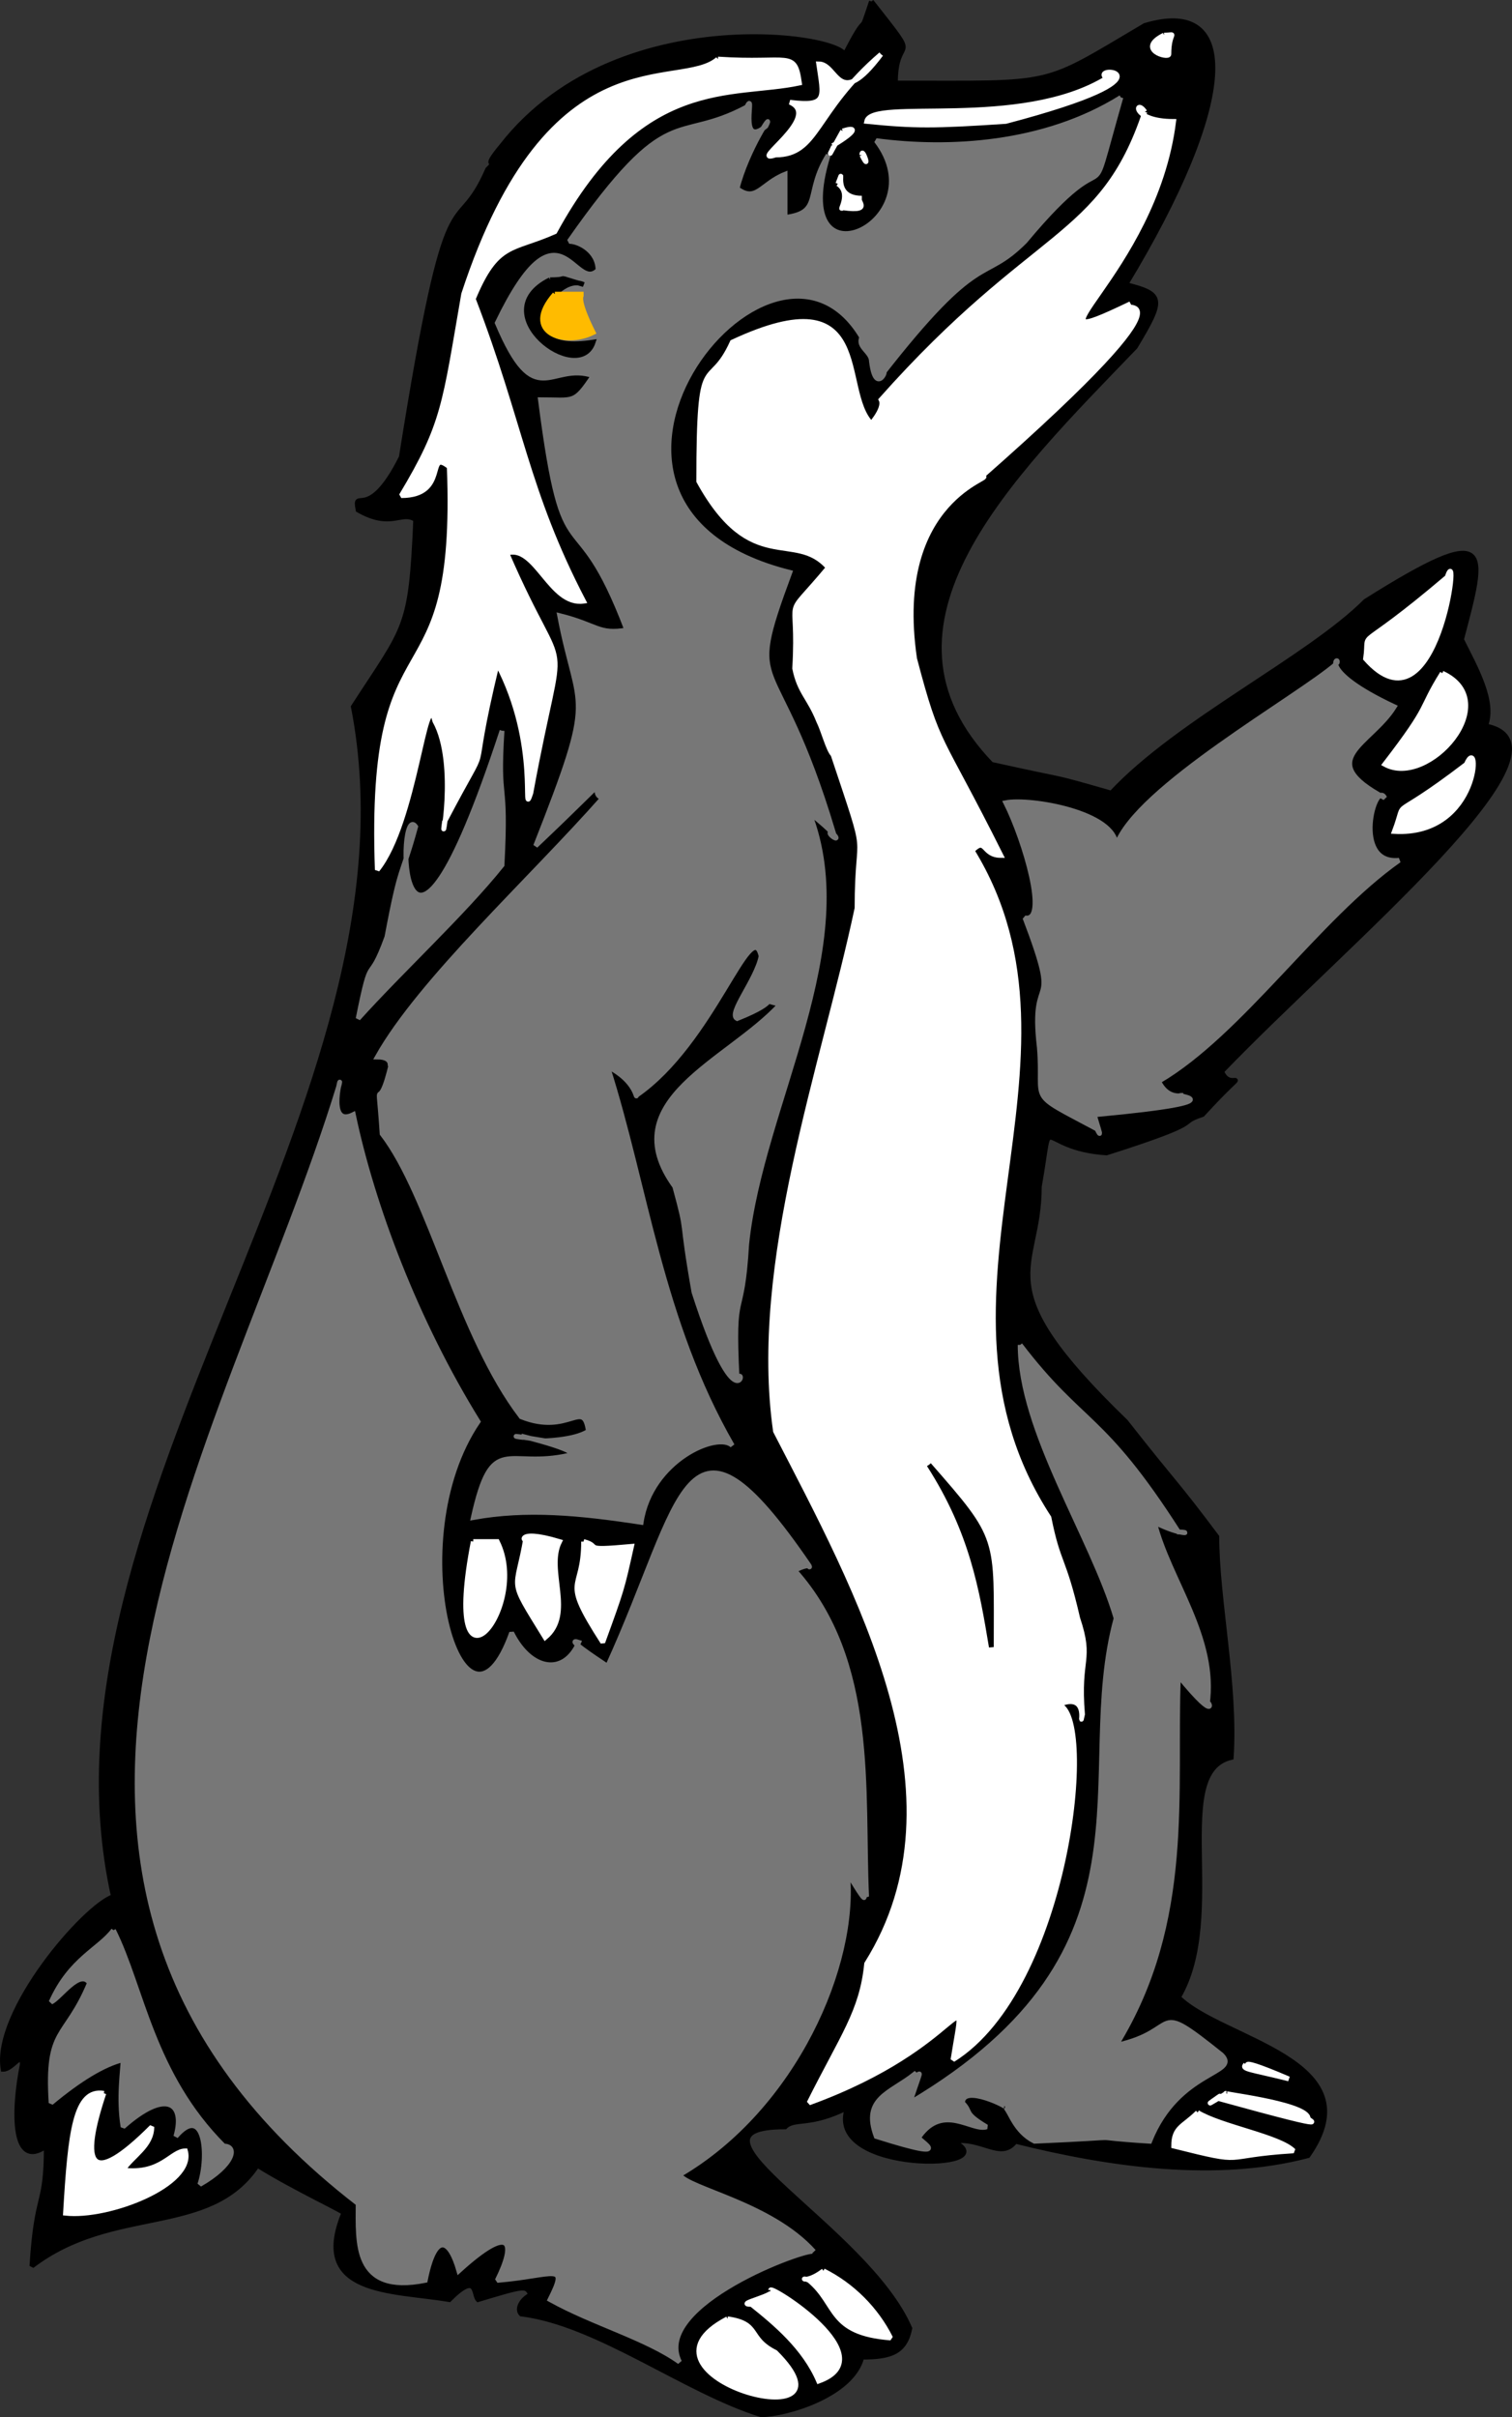
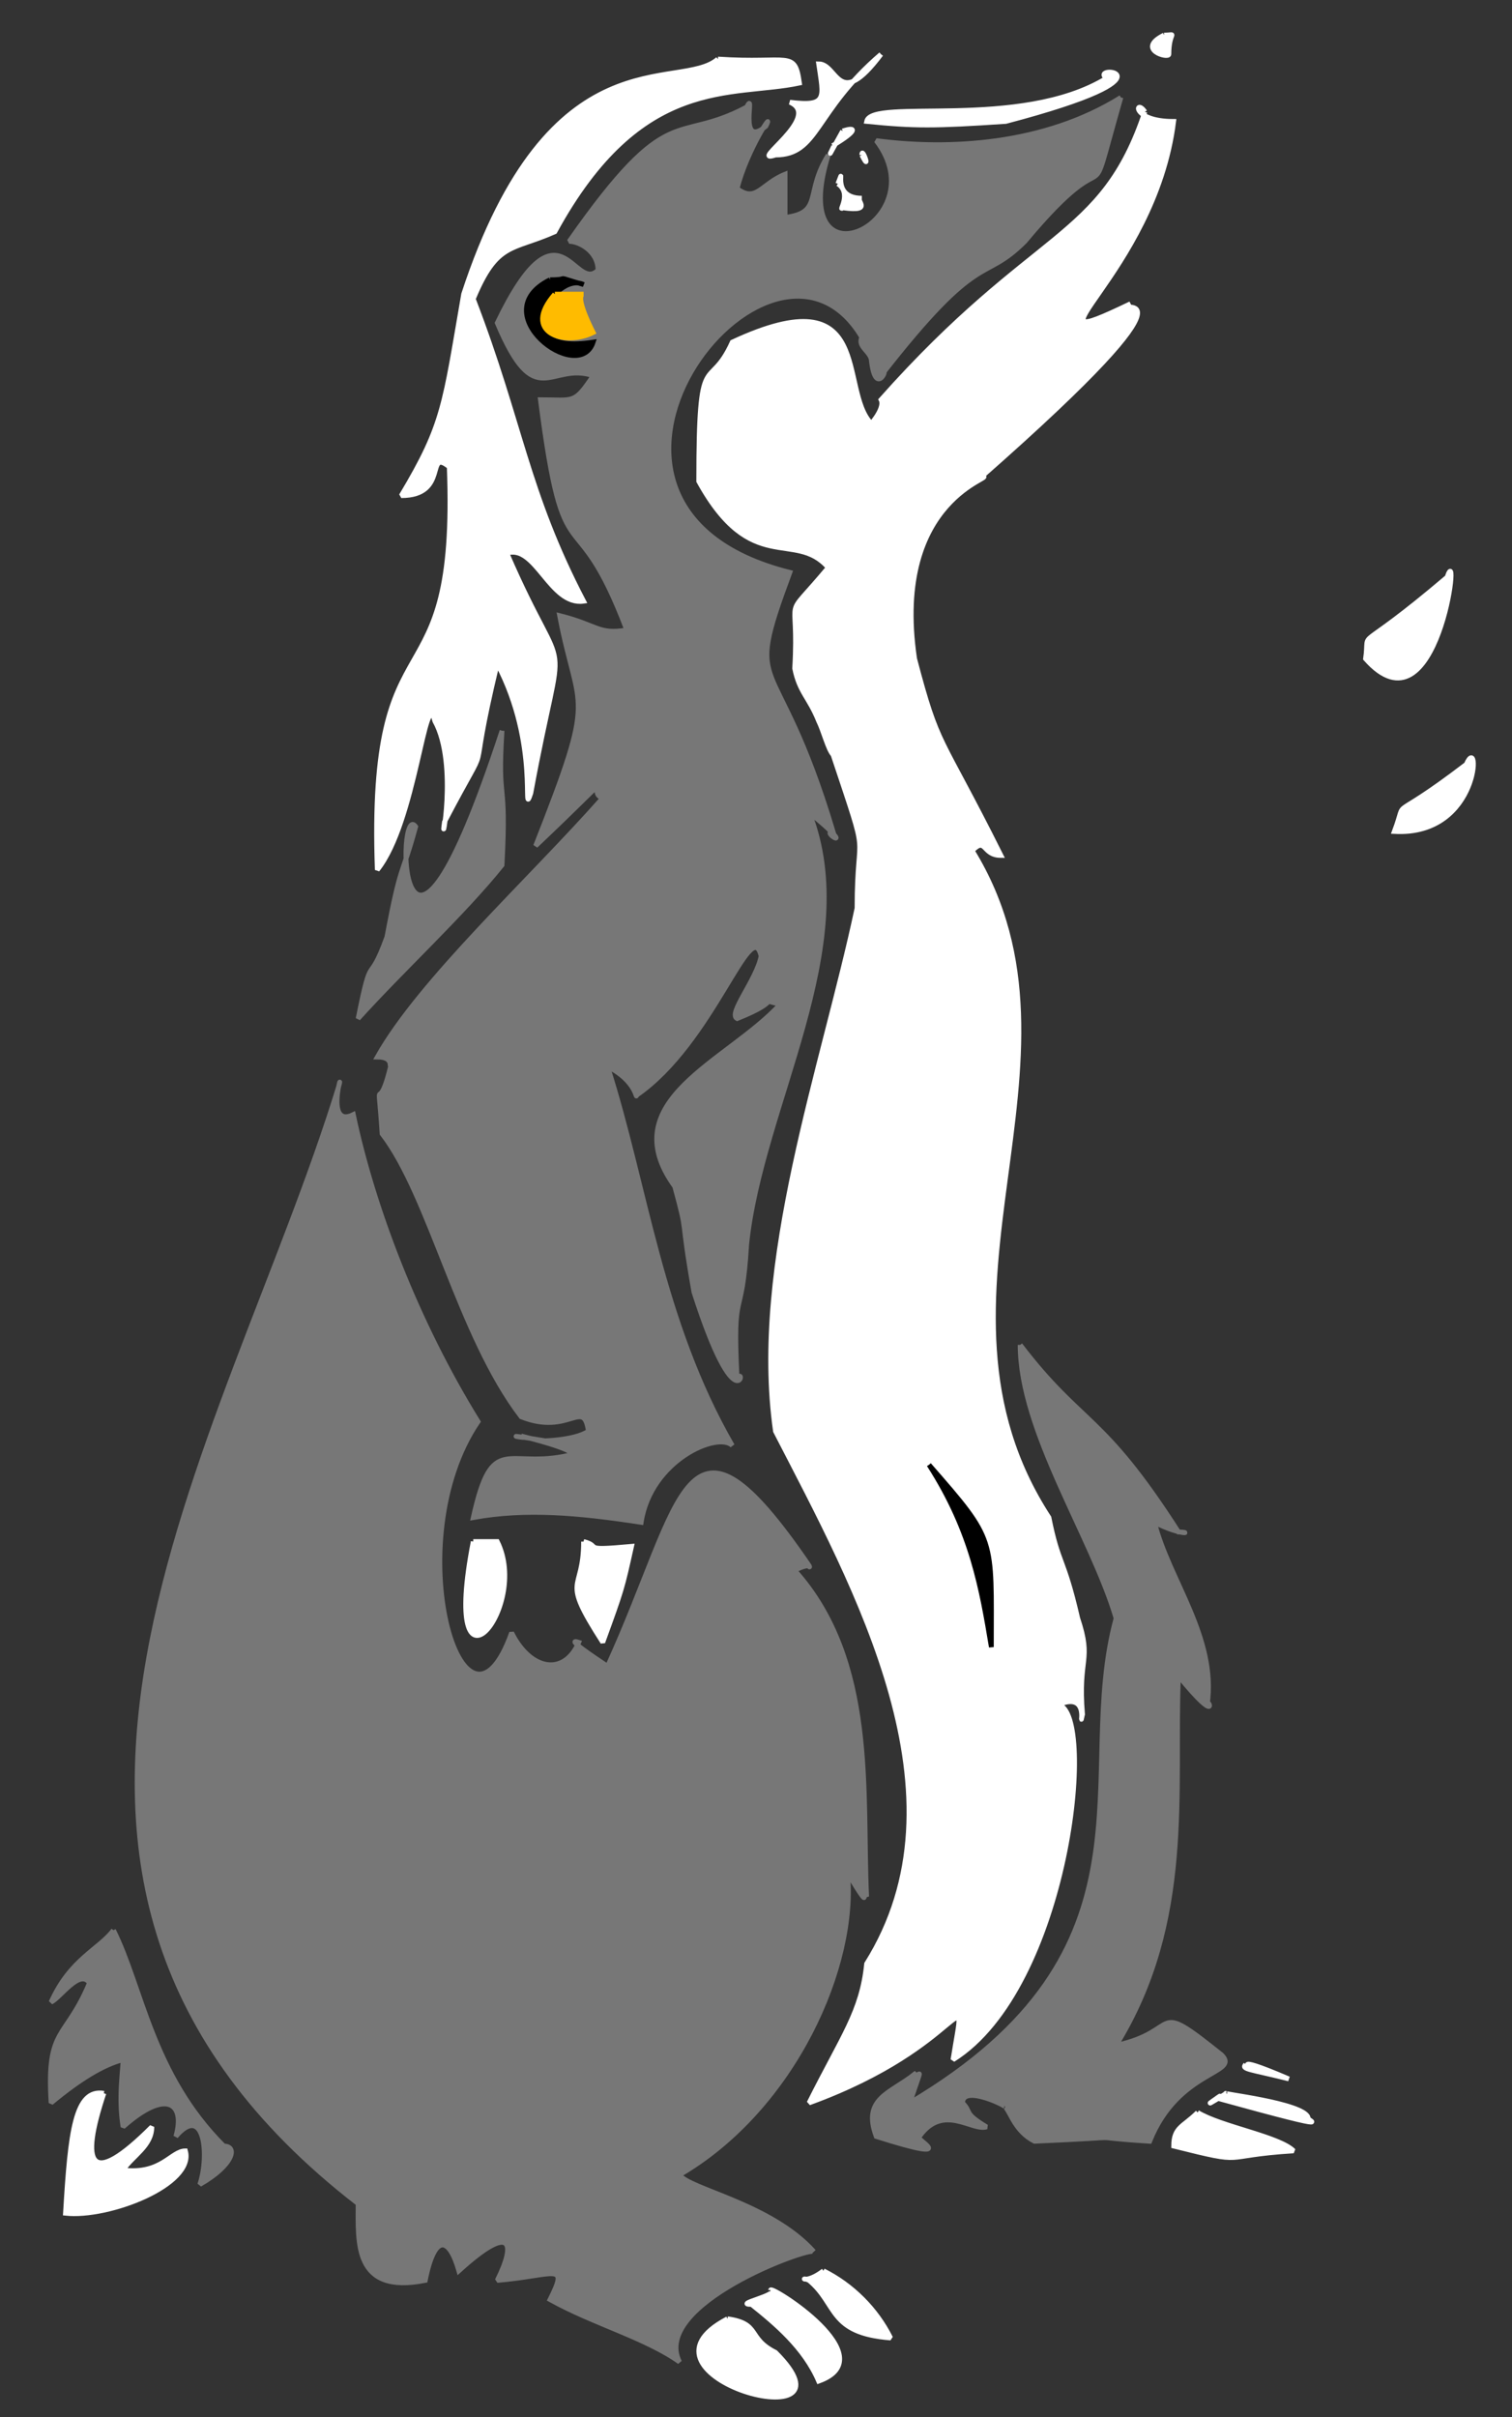
<svg xmlns="http://www.w3.org/2000/svg" width="315.177" height="503.809" version="1.2">
  <rect width="100%" height="100%" fill="#333333" stroke="none" />
  <g fill="none" stroke="#000" stroke-miterlimit="2" font-family="'Sans Serif'" font-size="12.5" font-weight="400">
-     <path fill="#000" d="M181.65.309c11 14 5 6 5 17 34 0 30 1 52-12 20-6 19 16-4 54 8 2 8 3 2 13-26 27-58 58-30 87 18 4 11 2 25 6 14-15 41-28 53-40 27-17 25-11 20 8 3 6 7 13 5 18 21 4-29 45-55 72 2 5 7-3-4 9-6 2 2 1-20 8-15-1-11-10-14 7 0 18-12 20 18 49 11 14 10 12 19 24 0 13 4 31 3 46-13 3-1 33-11 50 9 9 41 13 27 33-19 5-41 2-61-3-3 4-7-1-13 0 12 6-27 7-22-7-8 4-11 2-13 4-25 0 17 21 26 42-1 5-4 6-10 6-2 8-16 12-21 12-16-5-34-19-50-21-1-1 0-3 2-4-1-2-1-2-11 1-1-1 0-6-6 0-12-2-29-1-22-18 1 0-10-5-18-10-10 15-30 8-47 21 1-16 3-12 3-25-7 5-7-7-5-17 0-3-2 1-4 1-2-12 17-34 23-36-18-81 66-166 50-248 11-17 12-16 13-39-3-2-5 2-12-2-1-5 2 3 9-11 10-63 11-44 18-60 3-3-2 1 3-5 25-32 77-22 71-18 6-12 3-3 6-12" vector-effect="non-scaling-stroke" />
    <path fill="#fff" stroke="#fff" d="M242.65 7.309c3 0 1-1 1 4 0 1-7-1-1-4m-59 4c-14 12-13 21-22 21-6 2 10-8 3-11 8 1 7-1 6-8 4 0 4 10 13-2" vector-effect="non-scaling-stroke" />
    <path fill="#fff" stroke="#fff" d="M149.65 12.309c15 1 16-2 17 5-14 3-33-2-51 31-9 4-12 2-17 14 10 26 11 40 23 63-7 1-10-12-16-10 13 30 12 12 5 50-2 6 2-10-7-27-7 29 0 12-11 33-1 7 3-12-2-21-2-8-4 21-12 31-2-56 17-32 15-84-5-4 0 6-10 6 9-15 9-19 13-42 18-55 45-42 53-49m81 4c-4-3 17-1-21 9-15 1-19 1-29 0 1-5 32 2 50-9" vector-effect="non-scaling-stroke" />
    <path fill="#777" stroke="#777" d="M233.65 20.309c-8 28 0 6-20 30-9 9-9 1-30 28 2-3-1 5-2-3 0-2-3-3-2-5-19-32-71 35-15 49-10 27-3 14 9 54-3 0 6 5-5-4 11 28-10 61-13 90-1 17-3 8-2 28 2-3 0 10-9-18-3-17-1-11-4-22-13-18 11-26 22-38-5-1 1-1-9 3-2-1 4-8 5-13-2-9-10 18-26 29 0 1 0-3-6-6 8 25 11 53 26 79-3-3-17 3-19 16-13-2-24-3-35-1 4-18 7-10 20-13 1 0 2-1-10-4 3 1-7-1 5 1-1 0 6 0 9-2-1-7-4 1-14-3-13-17-19-46-29-59-1-15-1-2 2-15-1 2 1-1-3-1 9-16 32-37 47-54-4-1 5-8-14 10 13-33 9-27 5-48 8 2 8 4 14 3-11-29-13-9-18-48 7 0 7 1 11-5-9-3-12 8-20-11 13-27 16-6 21-11 0-4-4-6-6-6 21-30 22-20 37-28 2-4-2 9 4 4 2-4-4 5-6 13 4 3 5-1 10-3v9c8-1 4-5 9-13-9 29 23 14 10-3 15 2 35 1 51-9" vector-effect="non-scaling-stroke" />
    <path fill="#fff" stroke="#fff" d="M238.65 23.309c-2-3-3 2 6 2-4 32-34 50-9 38-5 3 19-8-31 36 4 0-19 4-14 38 5 19 5 15 18 41-4 0-3-4-6-1 27 44-14 93 16 139 2 10 3 8 6 21 3 9 0 8 1 20-1 4 2-5-5-2 8 2 2 59-22 74 3-19 3-3-30 9 7-14 11-19 12-29 22-35-2-78-19-111-5-35 10-76 17-109 0-18 3-8-5-32-1-1-2-5-3-7-2-5-4-6-5-11 1-17-3-9 7-21-7-8-16 2-27-18 0-29 2-18 7-29 30-14 22 10 29 17-1 1 3-3 2-5 32-36 46-33 55-60m-63 4c3-1 3 0-2 3 1-1-3 6 2-3m4 5c0-2 2 4 0 0m-5 6c2-5-2 3 5 3-2 0 3 3-4 2-1 1 2-3-1-5" vector-effect="non-scaling-stroke" />
    <path fill="#000" d="M114.65 58.309c5 0 0-1 7 1-6-3-17 15 2 12-3 9-23-6-9-13" vector-effect="non-scaling-stroke" />
    <path fill="#fb0" stroke="#fb0" d="M115.65 61.309h6c-1 0-1 2 2 8-6 3-15 0-8-8" vector-effect="non-scaling-stroke" />
    <path fill="#fff" stroke="#fff" d="M301.65 120.309c3-9-2 34-17 17 1-7-3 0 17-17" vector-effect="non-scaling-stroke" />
-     <path fill="#777" stroke="#777" d="M278.65 138.309c1-2-5 1 12 9-5 8-17 11-2 19-2-4-7 14 3 13-17 12-33 36-50 46-1-3 0 4 5 3-4 0 14 1-18 4-2-3 2 7 0 3-15-8-11-5-12-17-2-17 5-6-3-27 5 1 0-16-4-24 5-1 23 2 23 9 4-12 38-31 46-38" vector-effect="non-scaling-stroke" />
-     <path fill="#fff" stroke="#fff" d="M300.65 140.309c13 6-3 24-12 19 10-13 7-11 12-19" vector-effect="non-scaling-stroke" />
    <path fill="#777" stroke="#777" d="M104.65 152.309c-1 16 1 9 0 28-8 10-21 22-30 32 3-15 2-6 6-17 3-16 3-12 6-23-4-6-4 47 18-20" vector-effect="non-scaling-stroke" />
    <path fill="#fff" stroke="#fff" d="M305.65 159.309c3-7 3 15-15 14 3-8-2-1 15-14" vector-effect="non-scaling-stroke" />
    <path fill="#777" stroke="#777" d="M70.65 226.309c1-4-3 9 3 6 4 19 13 43 26 64-17 25-3 72 7 44 4 8 11 9 14 2-3-1 3 3 6 5 16-35 16-59 42-21 0 1 1-1-3 1 17 19 14 46 15 68-2-3 2 5-4-5 2 19-11 49-35 63 2 3 19 6 28 16-1-1-34 11-28 23-7-5-18-8-27-13 4-8 1-5-11-4 4-8 3-12-8-2-2-7-5-8-7 2-15 3-14-8-14-16-88-68-27-158-4-233m142 54c13 17 17 14 33 39 3 0 1 1-5-2 3 12 13 24 11 38 0-2 3 5-6-6-1 24 3 51-13 77 14-3 7-10 22 2 4 4-9 3-15 18-16-1-1-1-24 0-4-2-5-6-6-7 1 0-9-5-9-1 2 2 0 2 5 5-3 1-9-5-14 2-2 0 10 6-9 0-3-8 3-9 8-13 1 1 2-3-1 6 54-32 34-68 43-101-5-17-20-39-20-57" vector-effect="non-scaling-stroke" />
    <path fill="#000" d="M193.65 305.309c14 16 13 15 13 38-2-12-4-24-13-38" vector-effect="non-scaling-stroke" />
-     <path fill="#fff" stroke="#fff" d="M109.65 320.309c0 2-3-2 7 1-3 6 3 15-3 20-8-13-6-9-4-21" vector-effect="non-scaling-stroke" />
    <path fill="#fff" stroke="#fff" d="M98.65 321.309h5c7 14-12 36-5 0m23 0c4 1-1 2 10 1-2 9-2 9-6 20-9-14-4-10-4-21" vector-effect="non-scaling-stroke" />
    <path fill="#777" stroke="#777" d="M23.65 402.309c6 12 8 30 23 45 3 0 2 4-5 8 2-6 1-17-5-10 2-7-2-10-11-2-1-6 0-12 0-14-4 1-9 4-15 9-1-16 3-13 8-25-2-3-6 3-8 4 4-9 10-11 13-15" vector-effect="non-scaling-stroke" />
    <path fill="#fff" stroke="#fff" d="M259.65 430.309c3 2-5-3 9 3-8-2-10-2-9-3m-238 6c-5 15-3 20 10 7 0 4-4 6-6 9 8 1 10-4 13-4 2 7-16 14-25 13 1-17 2-26 8-25m234 0c-2 0 16 2 17 5-2 0 10 4-19-4 3-2-6 4 2-1m-6 4c5 3 17 5 20 8-16 1-9 3-25-1 0-4 2-4 5-7m-78 33c6 3 11 8 14 14-13-1-11-7-17-12-2-1-1 1 3-2m-11 4c0-1 24 14 10 19-3-7-9-12-14-16-4 0 6-2 4-3m-9 6c7 1 4 4 10 7 19 19-33 5-10-7" vector-effect="non-scaling-stroke" />
  </g>
</svg>